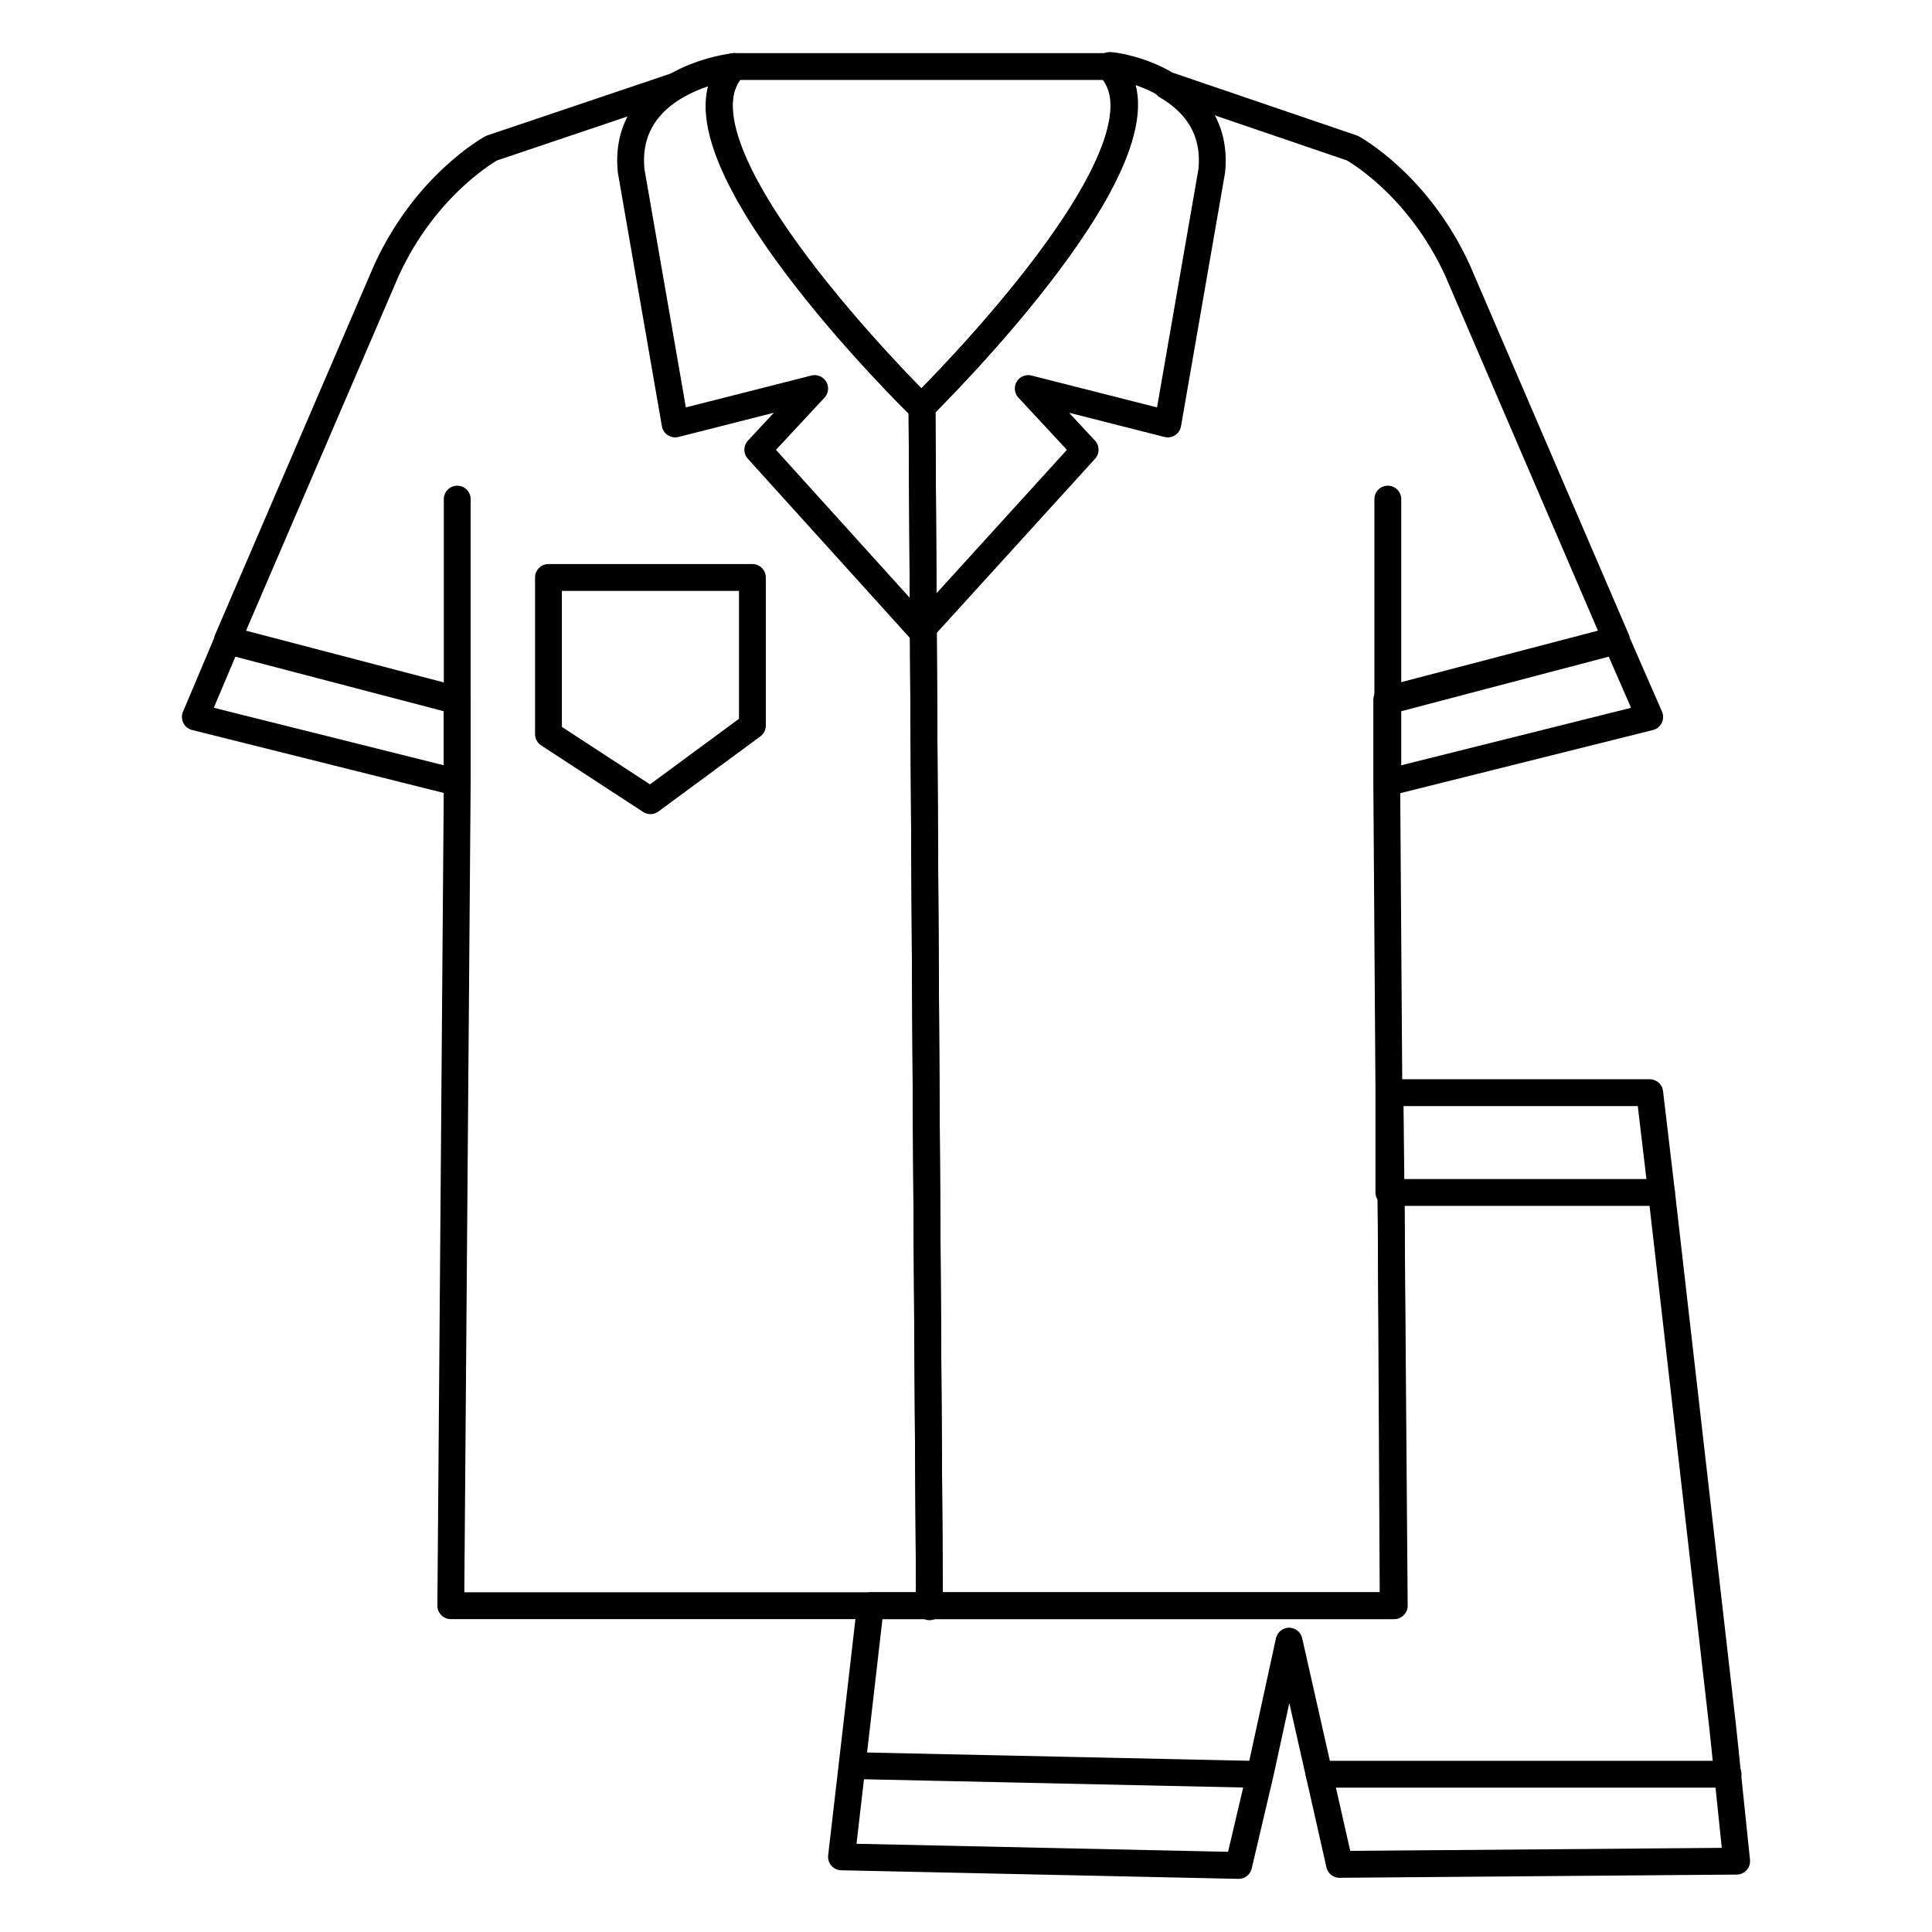
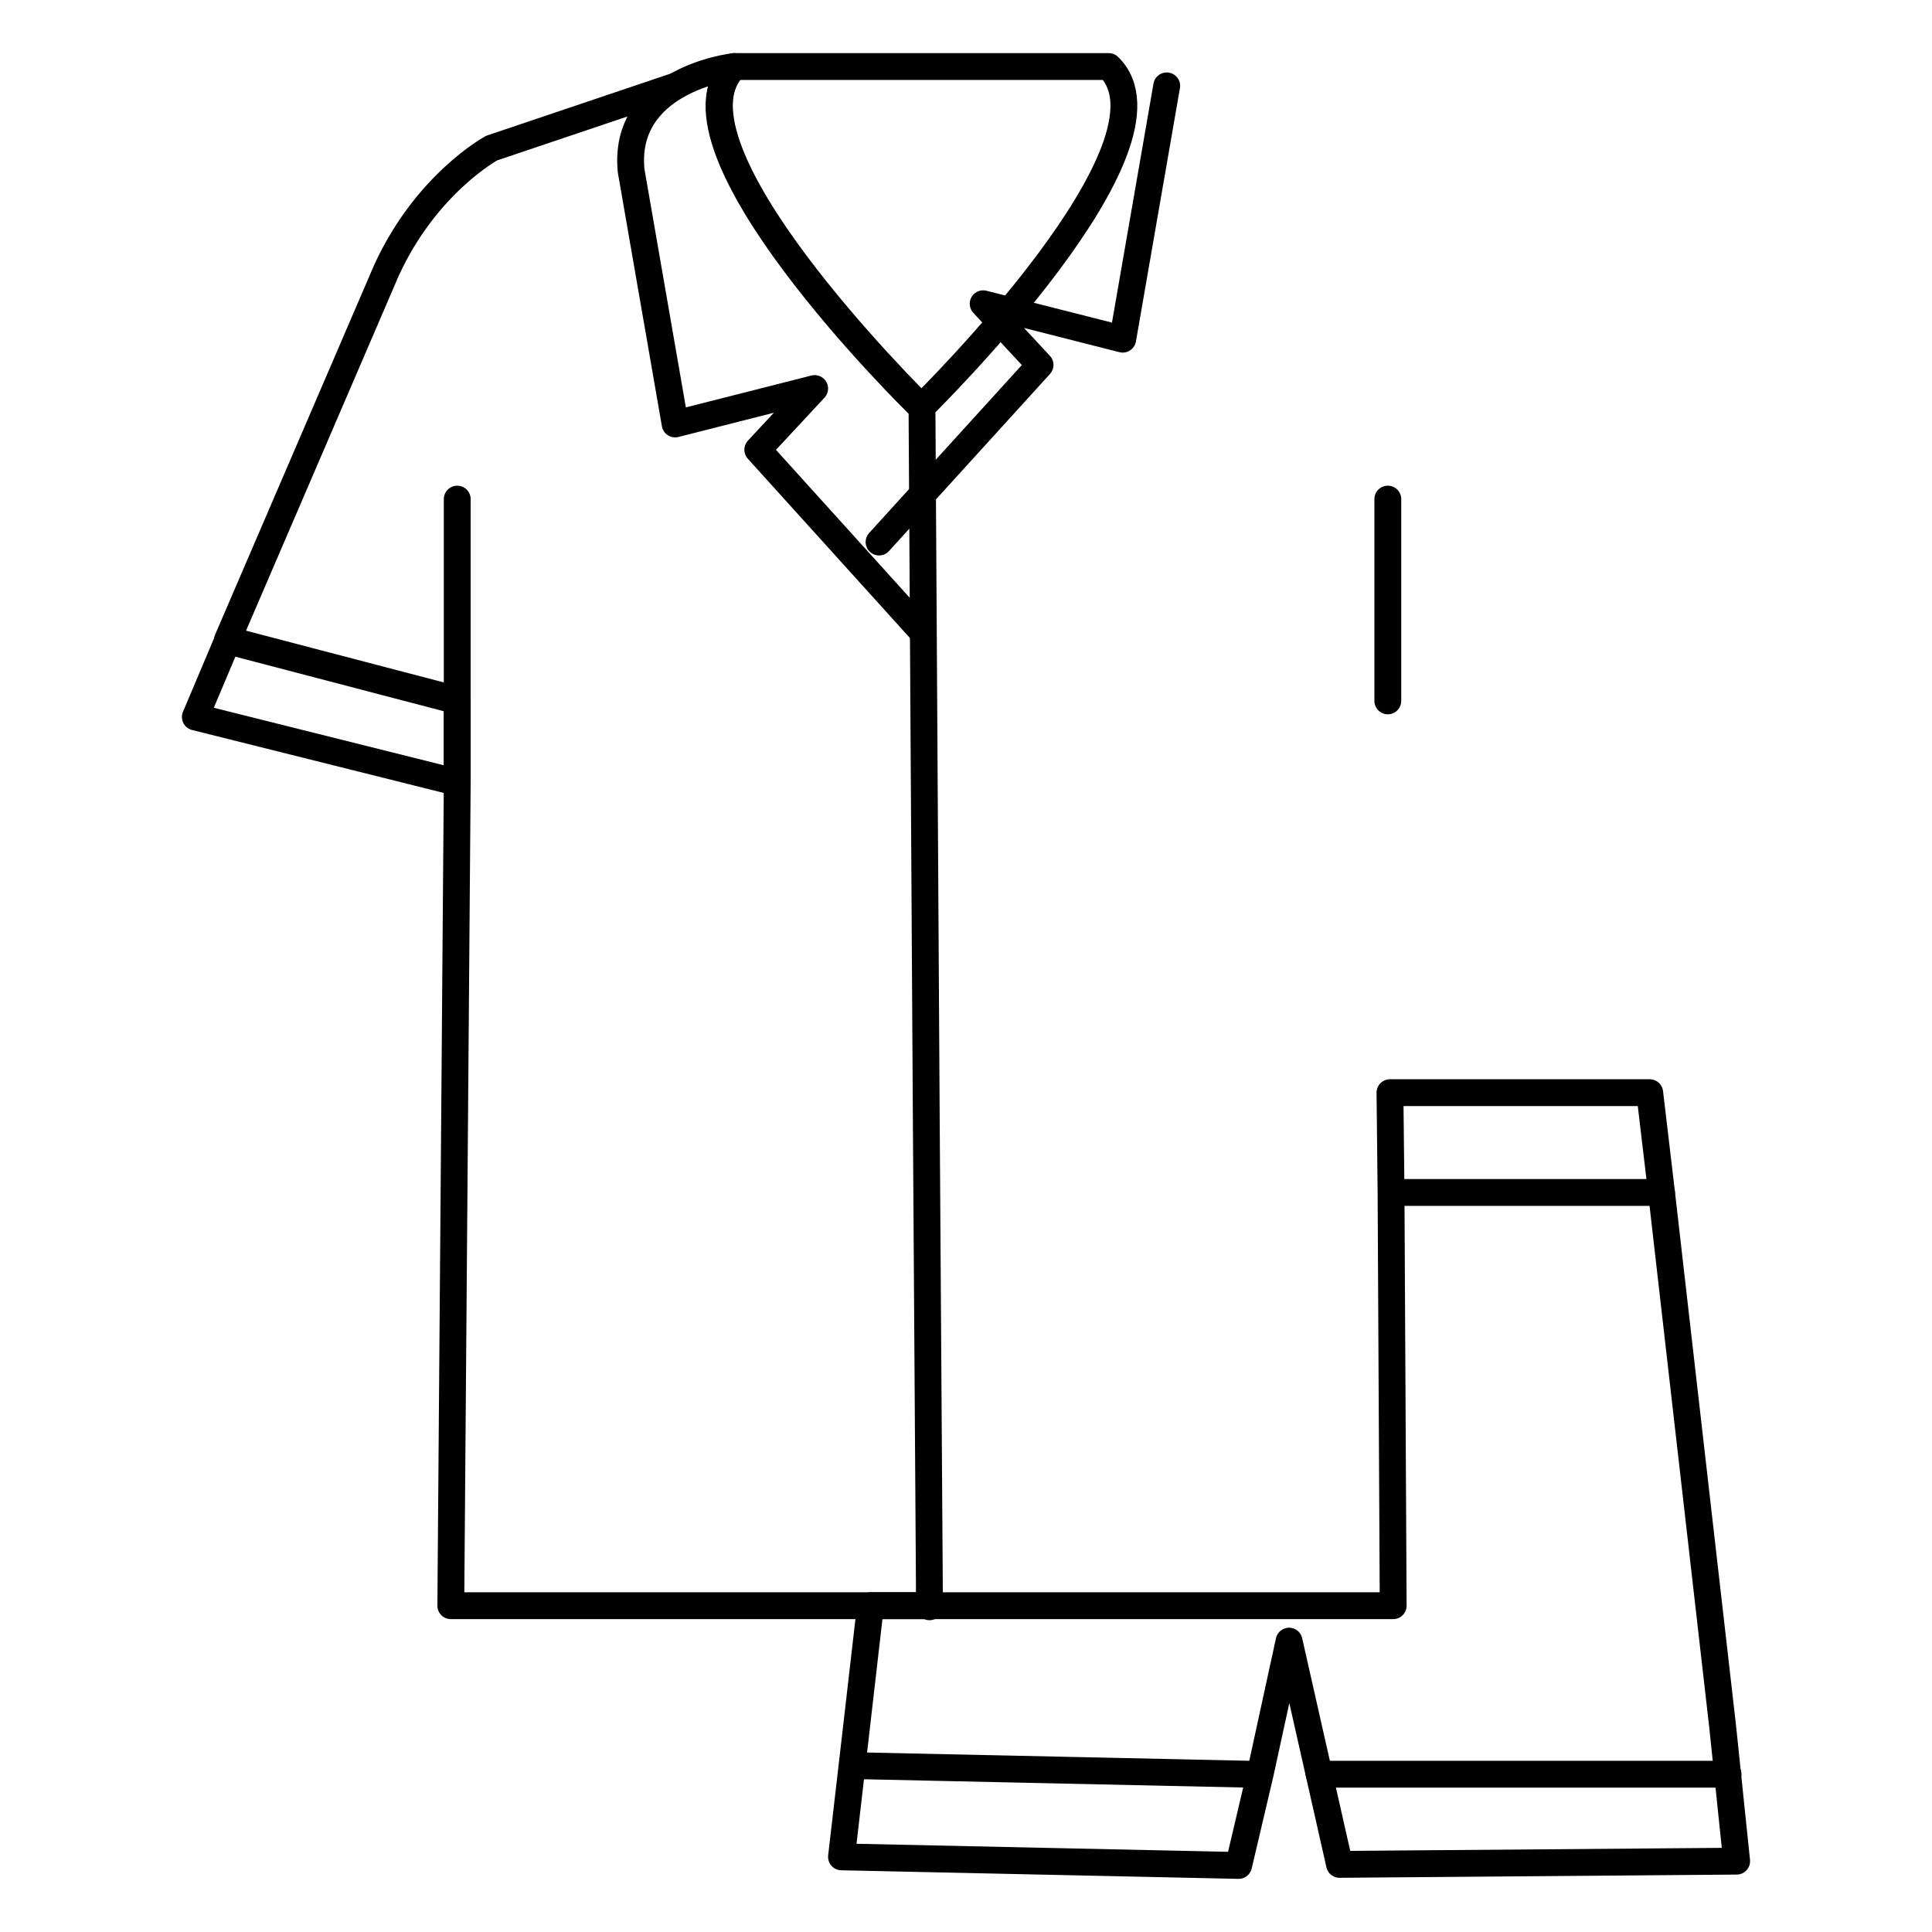
<svg xmlns="http://www.w3.org/2000/svg" id="Layer_1" data-name="Layer 1" viewBox="0 0 18 18">
  <defs>
    <style>
      .cls-1 {
        fill: none;
        stroke: #000;
        stroke-linecap: round;
        stroke-linejoin: round;
        stroke-width: .25px;
      }
    </style>
  </defs>
  <polygon class="cls-1" points="16.18 17.34 12.48 17.37 12.01 15.29 11.74 16.53 11.54 17.38 7.84 17.3 7.98 16.09 8.11 14.96 12.98 14.96 12.96 11.11 12.95 10.18 15.37 10.18 15.48 11.11 16.05 16.09 16.18 17.34" />
  <line class="cls-1" x1="11.65" y1="16.53" x2="7.96" y2="16.45" />
  <line class="cls-1" x1="12.29" y1="16.53" x2="16.1" y2="16.53" />
  <line class="cls-1" x1="12.97" y1="11.11" x2="15.48" y2="11.11" />
-   <path class="cls-1" d="m10.34.62s0,0,0,0h0Z" />
  <polygon class="cls-1" points="4.26 6.53 4.26 7.29 1.82 6.68 2.12 5.97 4.26 6.53" />
  <path class="cls-1" d="m8.59,3.8c-.07-.07-2.48-2.45-1.75-3.18h3.49c.74.72-1.67,3.1-1.75,3.18Z" />
-   <path class="cls-1" d="m12.96,11.11l.03,3.85h-4.33l-.03-4.54-.04-6.63s0,0,0,0c.08-.08,2.48-2.45,1.75-3.18,0,0,0,0,0,0,.04,0,.3.04.53.18l1.73.59s.61.33.98,1.14l1.48,3.44-2.14.56v.76l.02,2.89v.94Z" />
  <path class="cls-1" d="m8.65,14.96h-4.45l.06-7.68v-.76l-2.14-.56,1.48-3.44c.37-.81.98-1.14.98-1.14l1.72-.58h0c.26-.15.54-.18.54-.18-.74.73,1.67,3.11,1.75,3.18,0,0,0,0,0,0l.04,6.63.03,4.54Z" />
-   <polygon class="cls-1" points="15.37 6.68 12.93 7.29 12.93 6.53 15.06 5.97 15.37 6.68" />
  <path class="cls-1" d="m6.3.8c-.24.14-.46.38-.42.79l.41,2.36,1.3-.33-.53.57,1.51,1.67" />
  <path class="cls-1" d="m8.59,3.8h0" />
-   <path class="cls-1" d="m10.87.8c.24.14.46.38.42.79l-.41,2.36-1.3-.33.53.57-1.5,1.65" />
+   <path class="cls-1" d="m10.87.8l-.41,2.36-1.3-.33.53.57-1.5,1.65" />
  <line class="cls-1" x1="4.26" y1="6.53" x2="4.26" y2="4.65" />
  <line class="cls-1" x1="12.93" y1="6.53" x2="12.93" y2="4.65" />
-   <polygon class="cls-1" points="5.11 5.38 7.01 5.38 7.01 6.76 6.06 7.46 5.11 6.84 5.11 5.38" />
</svg>